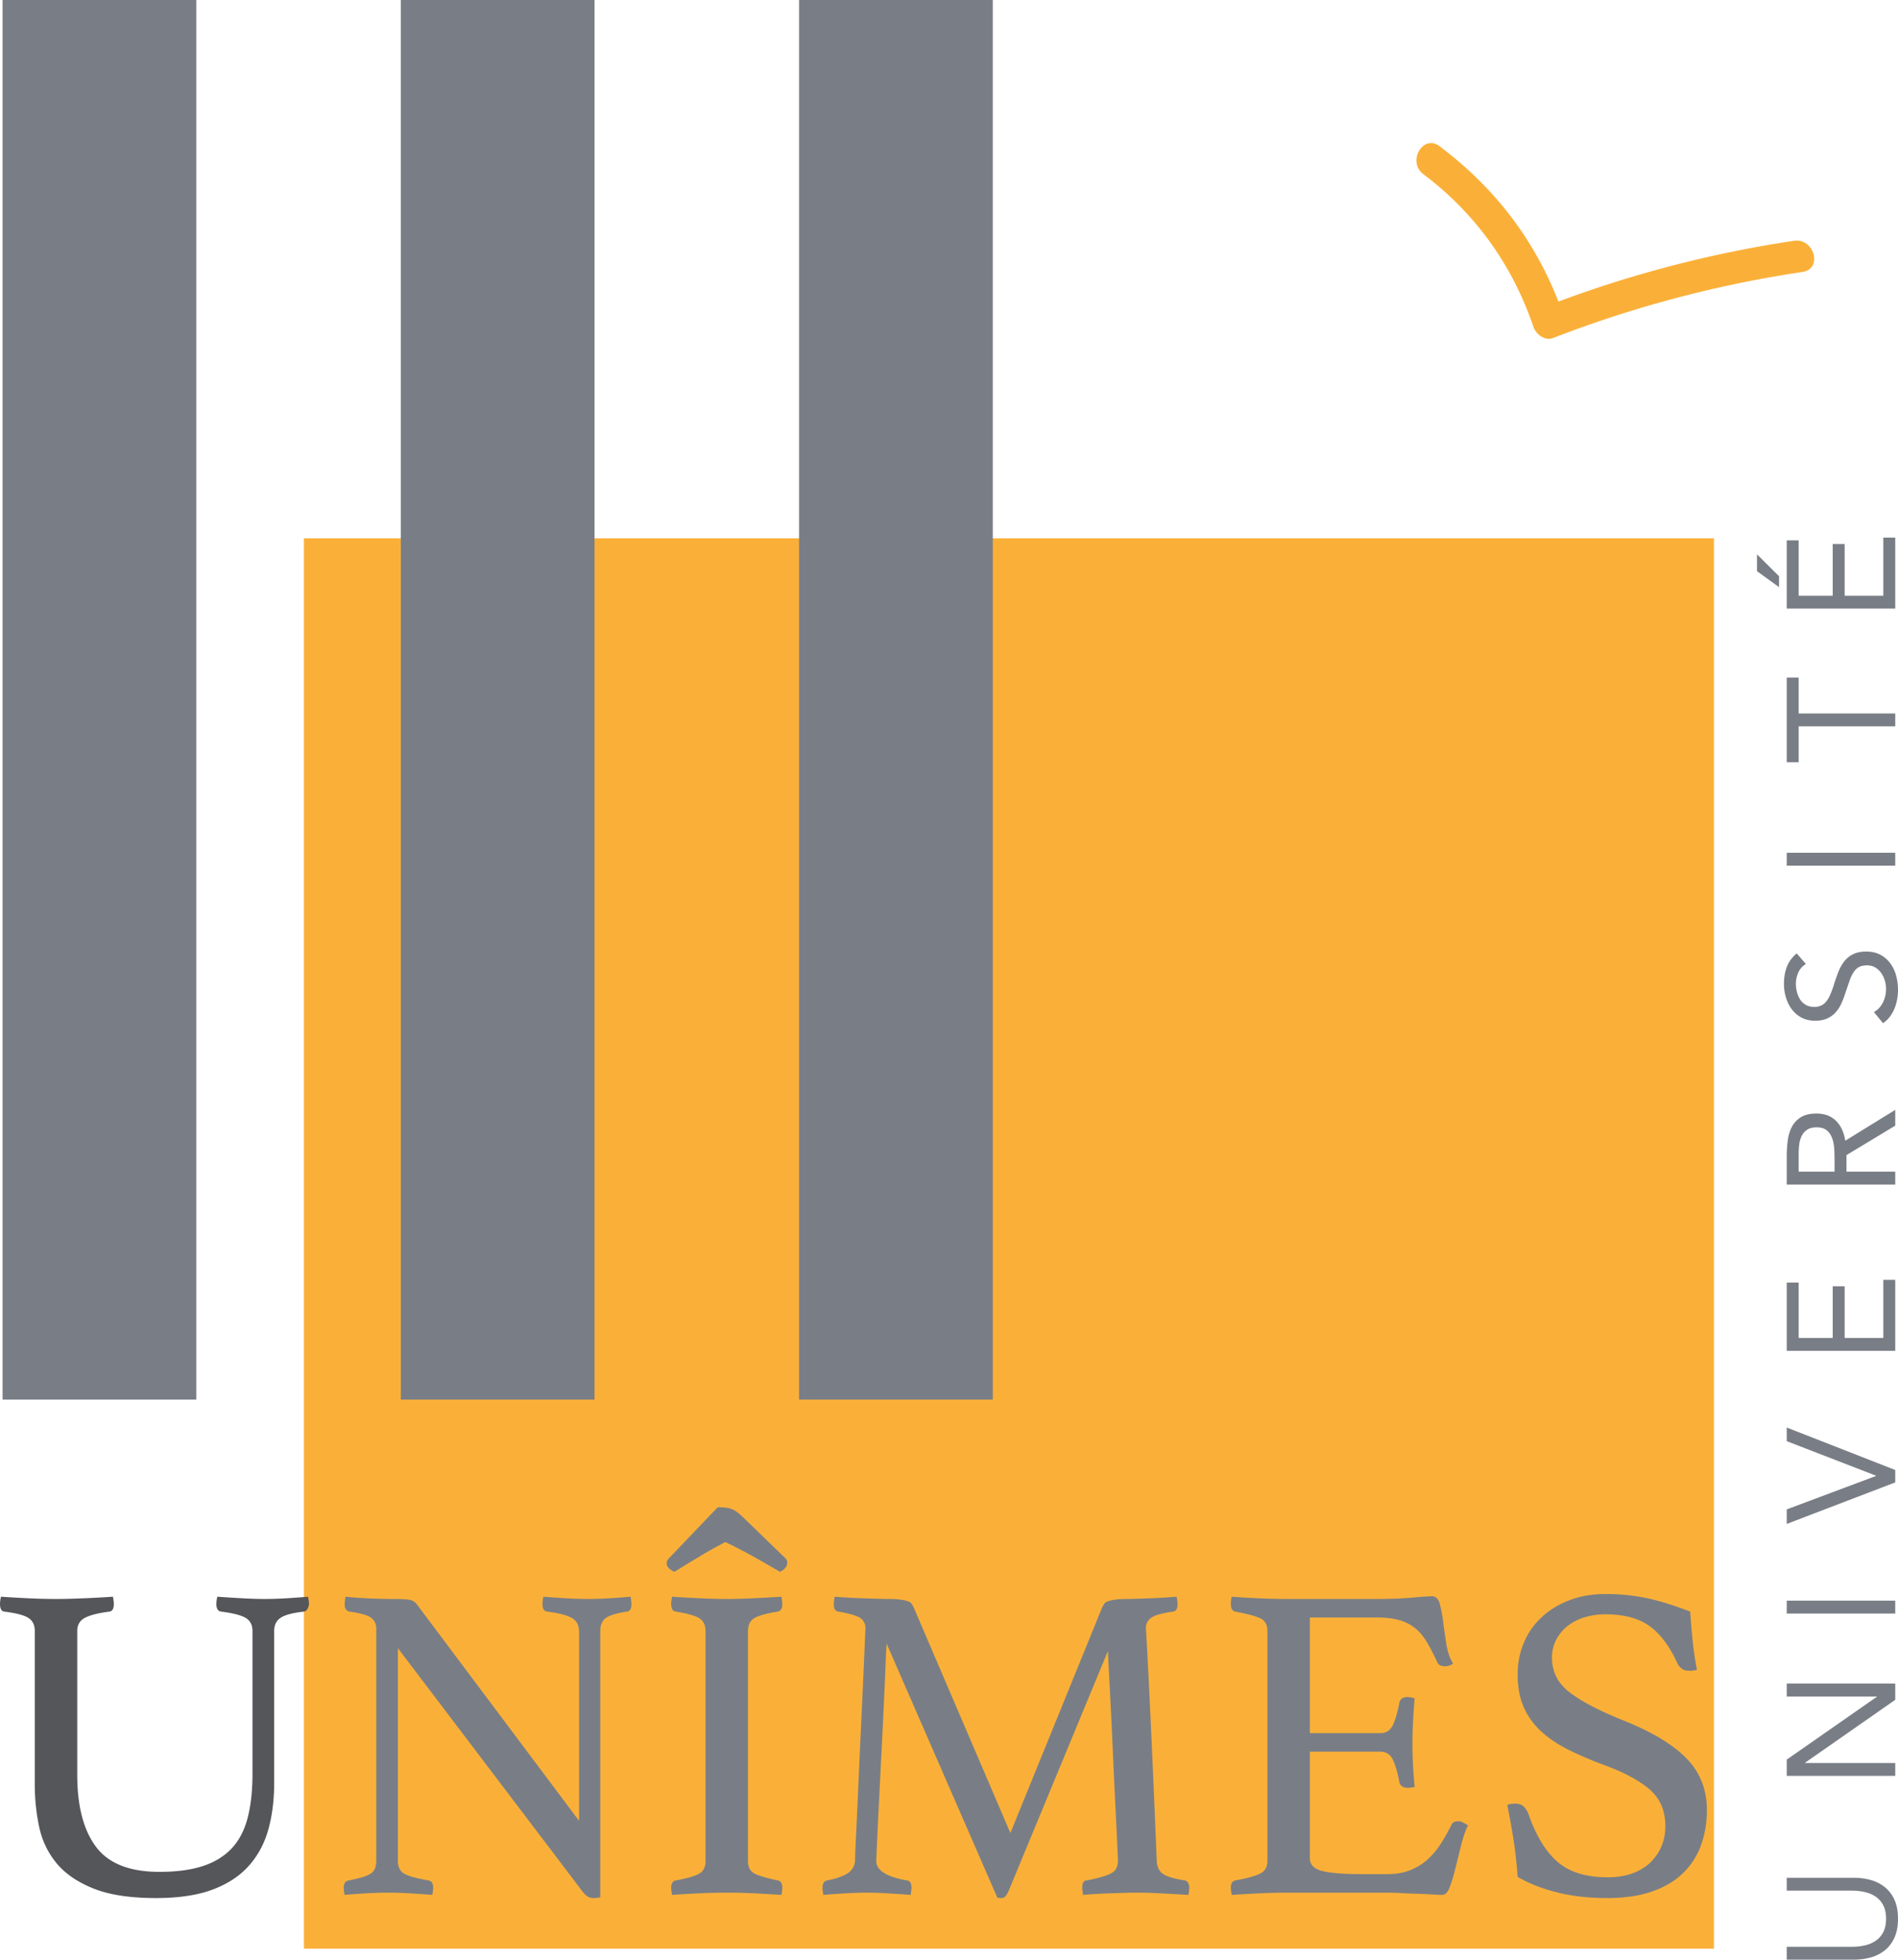
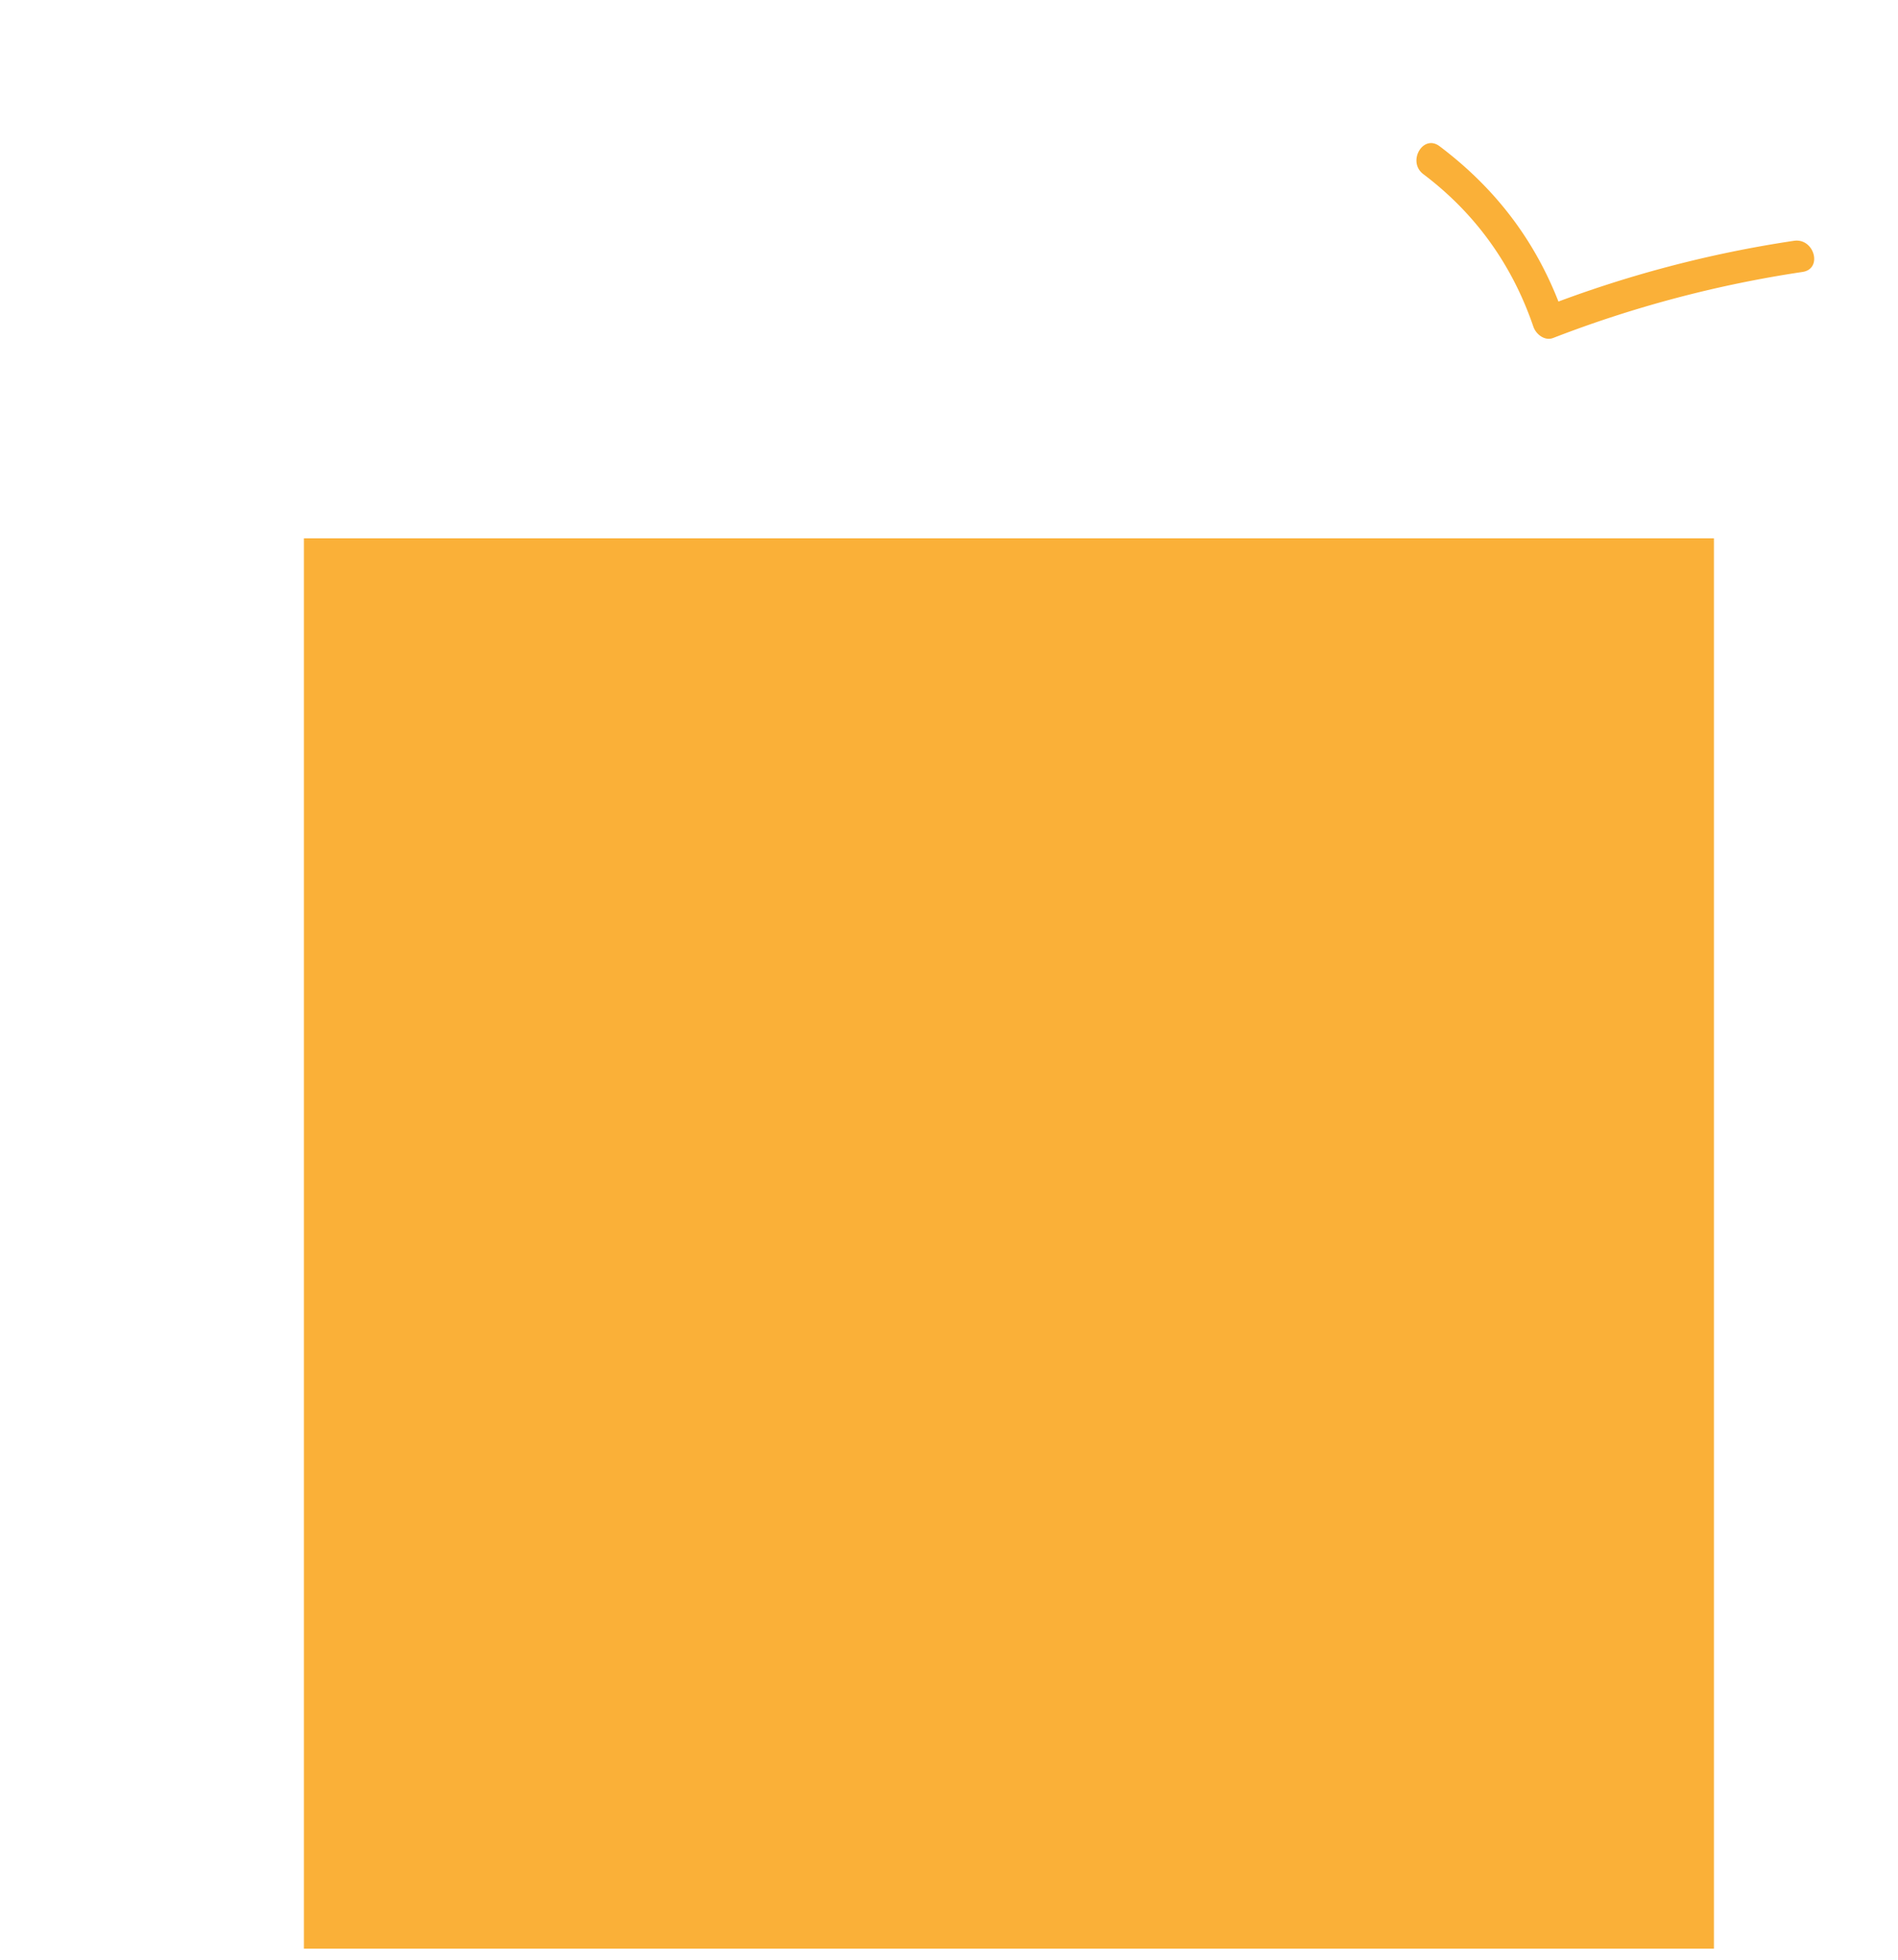
<svg xmlns="http://www.w3.org/2000/svg" width="176.339" height="182.02">
  <path fill="#fab038" d="M28.238 50h131v131h-131z" />
-   <path d="M25.473 165.599c0 1.594-.182 3.042-.546 4.342-.364 1.301-.972 2.428-1.825 3.38-.854.95-1.98 1.685-3.378 2.202-1.4.517-3.148.777-5.246.777-2.407 0-4.35-.302-5.833-.903-1.483-.601-2.623-1.391-3.42-2.37s-1.33-2.106-1.595-3.379a18.92 18.92 0 0 1-.399-3.881v-14.269c0-.56-.196-.965-.587-1.217-.393-.252-1.133-.447-2.225-.588-.28-.027-.419-.265-.419-.713 0-.167.027-.391.084-.671.839.056 1.7.105 2.58.147.882.041 1.728.063 2.54.063.727 0 1.58-.022 2.56-.063.978-.042 1.888-.09 2.727-.147.056.28.084.504.084.671 0 .448-.14.686-.42.713-1.063.141-1.825.336-2.287.588-.461.252-.692.657-.692 1.217v13.345c0 2.91.58 5.14 1.741 6.693s3.127 2.33 5.896 2.33c1.567 0 2.896-.175 3.987-.525 1.091-.35 1.987-.888 2.686-1.615s1.202-1.672 1.51-2.833c.308-1.16.462-2.553.462-4.176v-13.219c0-.56-.21-.965-.629-1.217-.42-.252-1.175-.447-2.266-.588-.309-.027-.462-.265-.462-.713 0-.167.028-.391.084-.671.811.056 1.601.105 2.371.147.77.041 1.434.063 1.993.063.672 0 1.35-.022 2.036-.063.685-.042 1.364-.09 2.035-.147.056.28.084.504.084.671a.92.92 0 0 1-.126.44c-.084.155-.196.246-.336.273-1.035.113-1.756.301-2.16.567-.407.266-.61.678-.61 1.238v14.1z" fill="#55565a" />
  <path d="M132.235 16.173c4.854 3.66 8.266 8.431 10.227 14.17.242.707 1.051 1.354 1.845 1.047a108.462 108.462 0 0 1 23.16-6.13c1.903-.285 1.094-3.176-.798-2.893a108.463 108.463 0 0 0-23.16 6.13l1.846 1.048c-2.245-6.57-6.072-11.79-11.606-15.962-1.542-1.162-3.038 1.441-1.514 2.59z" fill="#fab038" />
-   <path d="M.238 130h18V0h-18v130zm55-130h-18v130h18V0zm37 0h-18v130h18V0zM56.61 148.456a31.736 31.736 0 0 1-3.986 0c-.728-.042-1.441-.09-2.14-.147-.057.28-.085.504-.085.671 0 .448.154.686.462.713 1.063.141 1.819.336 2.266.588.448.252.672.686.672 1.301v17.541l-15.066-20.1a1.071 1.071 0 0 0-.65-.42c-.267-.056-.805-.084-1.616-.084-.392 0-.84-.007-1.343-.022-.503-.014-.98-.034-1.427-.062a34.397 34.397 0 0 1-1.594-.126c-.028.112-.042.21-.042.294a1.549 1.549 0 0 0-.042.377c0 .42.153.658.461.713 1.008.141 1.672.33 1.994.567.32.238.483.58.483 1.028v21.57c0 .56-.176.952-.525 1.175-.35.225-1.028.435-2.036.63-.308.056-.46.28-.46.671 0 .168.026.393.083.672.615-.057 1.3-.106 2.056-.148s1.412-.062 1.972-.062c.616 0 1.28.02 1.994.062s1.42.091 2.12.148c.055-.28.083-.504.083-.672 0-.392-.14-.615-.42-.67-1.119-.196-1.874-.406-2.266-.63-.392-.224-.587-.616-.587-1.176v-19.765l17.038 22.45c.223.309.42.512.587.61s.35.147.546.147c.084 0 .195-.008.336-.022a.973.973 0 0 0 .293-.062v-24.718c0-.56.175-.965.525-1.217.349-.252 1-.447 1.951-.588.28-.027.42-.265.42-.713 0-.168-.028-.391-.084-.671-.644.056-1.301.105-1.973.147zm12.506-7.45c-.392-.39-.735-.656-1.029-.797-.294-.14-.762-.209-1.405-.209l-4.533 4.741a.64.64 0 0 0-.21.462c0 .309.238.574.714.798.95-.588 1.776-1.092 2.476-1.51.699-.42 1.454-.84 2.266-1.26.979.476 1.867.938 2.665 1.385s1.601.91 2.413 1.385c.252-.14.426-.28.524-.42a.725.725 0 0 0 .147-.42.57.57 0 0 0-.168-.42l-3.86-3.734zm.965 9.296c.391-.238 1.118-.44 2.182-.609.279-.055.42-.294.42-.713 0-.168-.029-.391-.084-.671-.868.056-1.756.105-2.665.147-.91.041-1.714.063-2.413.063-.728 0-1.546-.022-2.455-.063-.91-.042-1.784-.09-2.623-.147-.056.28-.084.503-.084.671s.028.322.084.461c.056.141.168.225.336.252 1.063.168 1.79.371 2.182.609.392.238.587.636.587 1.196v21.36c0 .56-.195.952-.587 1.175-.392.225-1.12.435-2.182.63-.28.056-.42.28-.42.671 0 .168.028.393.084.672a109.93 109.93 0 0 1 2.58-.148 54.416 54.416 0 0 1 2.498-.062c.783 0 1.608.02 2.476.062s1.734.091 2.602.148c.055-.28.084-.504.084-.672 0-.392-.141-.615-.42-.67-1.064-.225-1.79-.441-2.182-.651-.393-.21-.588-.595-.588-1.155v-21.36c0-.56.195-.958.588-1.196zm39.993 24.361c-1.036-.168-1.721-.378-2.057-.63s-.517-.643-.546-1.175c-.167-4.112-.314-7.553-.44-10.323s-.23-4.987-.315-6.651a557.395 557.395 0 0 0-.252-4.68c0-.392.168-.706.504-.944.336-.238 1.007-.426 2.014-.567.28-.027.42-.265.42-.713 0-.168-.028-.391-.084-.671-.363.028-.763.056-1.196.084-.434.028-.86.048-1.28.063-.42.014-.811.027-1.175.041-.364.015-.658.022-.881.022-.504 0-.896.02-1.175.062-.28.042-.504.092-.672.148-.168.056-.287.14-.356.251-.07.112-.133.224-.189.335l-8.52 20.942-8.98-20.942a4.46 4.46 0 0 0-.188-.335c-.07-.11-.19-.195-.357-.251a4.18 4.18 0 0 0-.672-.148 8.413 8.413 0 0 0-1.175-.062c-.252 0-.587-.007-1.007-.022-.42-.014-.86-.027-1.322-.04a46.825 46.825 0 0 1-1.384-.064 66.897 66.897 0 0 1-1.239-.084c-.056.28-.084.503-.084.671 0 .448.14.686.42.713.98.168 1.643.357 1.993.567.35.21.525.539.525.986a1269.304 1269.304 0 0 1-.23 5.309l-.232 4.972c-.084 1.791-.16 3.484-.23 5.078s-.133 2.973-.19 4.134a65.26 65.26 0 0 0-.083 2.12c-.057.53-.315.93-.776 1.196-.462.265-1.07.468-1.826.608-.28.056-.42.28-.42.671 0 .168.028.393.084.672.672-.057 1.385-.106 2.14-.148s1.357-.062 1.805-.062c.56 0 1.202.02 1.93.062.728.042 1.47.091 2.225.148.055-.28.084-.504.084-.672 0-.419-.141-.643-.42-.67-1.903-.337-2.854-.938-2.854-1.806 0-.055.021-.56.063-1.51s.098-2.126.168-3.526l.23-4.574c.085-1.65.162-3.217.232-4.7s.125-2.762.167-3.84c.042-1.076.077-1.755.105-2.035l10.282 23.585c.055.027.181.042.378.042.168 0 .3-.064.398-.19.098-.126.203-.314.315-.566l9.19-22.2c0 .224.028.847.084 1.868a781.88 781.88 0 0 1 .4 8.162c.069 1.595.139 3.078.208 4.448.07 1.371.126 2.532.168 3.484s.064 1.468.064 1.552c0 .532-.203.91-.609 1.133-.406.225-1.169.448-2.287.672-.28 0-.42.224-.42.671 0 .168.028.393.084.672a51.626 51.626 0 0 1 2.54-.148c.46-.013.902-.027 1.32-.042.42-.013.77-.02 1.05-.02.671 0 1.406.02 2.204.062.797.042 1.684.091 2.664.148.056-.28.084-.504.084-.672s-.035-.314-.105-.44a.446.446 0 0 0-.314-.23zm25.43-5.498c-.336 0-.546.099-.63.294a18.971 18.971 0 0 1-1.048 1.847 6.965 6.965 0 0 1-1.239 1.448c-.46.405-.993.727-1.594.965-.602.238-1.308.356-2.12.356h-2.307c-1.735 0-2.98-.097-3.735-.294-.755-.195-1.133-.587-1.133-1.175v-9.903h6.547c.558 0 .958.273 1.195.818.237.545.427 1.21.566 1.994.084.363.35.545.798.545.196 0 .405-.028.63-.084a42.454 42.454 0 0 1-.21-4.07c0-.588.02-1.273.063-2.057.042-.783.09-1.483.146-2.098a3.057 3.057 0 0 0-.335-.084 1.87 1.87 0 0 0-.336-.042c-.42 0-.672.183-.756.546-.14.783-.329 1.447-.566 1.993-.237.545-.637.818-1.195.818h-6.547V150.24h6.21c.84 0 1.546.084 2.12.252a4.065 4.065 0 0 1 1.469.755c.405.336.761.763 1.07 1.28.308.518.629 1.14.965 1.868.111.252.35.377.714.377.279 0 .53-.083.754-.251-.307-.504-.517-1.119-.628-1.847-.113-.727-.21-1.412-.294-2.056s-.19-1.196-.316-1.658c-.125-.462-.37-.692-.734-.692-.308 0-.923.042-1.846.126-.924.084-2.015.126-3.273.126h-8.268c-.643 0-1.371-.014-2.182-.042a86.582 86.582 0 0 1-3.021-.168 2.502 2.502 0 0 0-.084.672c0 .418.14.657.419.712 1.176.225 1.966.44 2.371.65s.608.595.608 1.155v21.36c0 .56-.23.952-.692 1.175-.46.225-1.224.435-2.287.63-.28.056-.419.28-.419.671 0 .168.027.393.084.672.839-.057 1.72-.106 2.644-.148s1.79-.062 2.601-.062h9.19c.364 0 .798.014 1.301.042.504.027 1 .049 1.49.062.49.015.945.036 1.364.064.42.027.741.042.966.042.279 0 .51-.237.692-.714.182-.475.356-1.049.524-1.72.168-.672.342-1.378.525-2.12.182-.74.398-1.377.65-1.909-.14-.084-.287-.168-.44-.252a.923.923 0 0 0-.44-.126zm15.233-9.4c-2.154-.867-3.783-1.72-4.889-2.56-1.105-.839-1.657-1.916-1.657-3.231 0-.615.132-1.175.398-1.68.266-.502.622-.929 1.07-1.278a4.78 4.78 0 0 1 1.574-.798 6.574 6.574 0 0 1 1.91-.273c1.734 0 3.105.365 4.112 1.091 1.007.729 1.874 1.889 2.602 3.484.084.168.21.322.378.461s.433.21.797.21c.14 0 .35-.028.63-.084-.168-.84-.301-1.742-.399-2.707a76.41 76.41 0 0 1-.231-2.707c-1.511-.587-2.868-1.006-4.07-1.258a18.384 18.384 0 0 0-3.777-.378c-1.26 0-2.393.196-3.4.588-1.007.391-1.868.922-2.58 1.594-.714.671-1.26 1.462-1.637 2.371s-.567 1.882-.567 2.916c0 1.176.189 2.19.567 3.043s.916 1.602 1.615 2.245 1.54 1.21 2.519 1.7c.978.49 2.07.959 3.273 1.406 1.846.67 3.266 1.427 4.259 2.266.993.84 1.49 1.987 1.49 3.441 0 .644-.112 1.245-.336 1.805a4.484 4.484 0 0 1-1.007 1.51c-.448.448-1.007.797-1.678 1.05-.672.251-1.455.377-2.35.377-1.987 0-3.533-.475-4.638-1.427-1.105-.95-2.007-2.434-2.707-4.448-.14-.336-.3-.58-.482-.734-.183-.154-.44-.232-.776-.232-.28 0-.518.042-.713.126.222 1.092.419 2.183.587 3.274s.293 2.224.377 3.4c.979.587 2.175 1.063 3.588 1.426 1.412.363 2.987.546 4.721.546 1.65 0 3.064-.21 4.24-.63 1.174-.42 2.132-1 2.873-1.741s1.287-1.609 1.637-2.603c.35-.992.524-2.062.524-3.21 0-1.902-.636-3.504-1.909-4.804-1.273-1.301-3.252-2.483-5.938-3.546zm24.37 15.513a3.62 3.62 0 0 0-1.303-.656 5.804 5.804 0 0 0-1.566-.206H166v1.196h6.067c.408 0 .802.043 1.182.128.38.086.717.228 1.011.428.295.199.53.465.705.797.176.332.264.75.264 1.253s-.088.921-.264 1.253c-.175.333-.41.598-.705.798-.294.2-.631.342-1.01.427a5.36 5.36 0 0 1-1.183.128H166v1.196h6.238c.55 0 1.073-.068 1.566-.206a3.613 3.613 0 0 0 1.303-.655c.376-.299.675-.69.898-1.175.223-.484.334-1.073.334-1.766 0-.693-.111-1.282-.334-1.766a3.163 3.163 0 0 0-.898-1.174zm.976-17.39v-1.509H166v1.196h8.374v.029L166 163.442v1.51h10.083v-1.196h-8.374v-.029l8.374-5.839zm0-9.211H166v1.196h10.083v-1.196zm0-12.138L166 132.594v1.267l8.289 3.205v.028L166 140.199v1.352l10.083-3.859v-1.153zm0-17.664h-1.11v5.398h-3.59v-4.8h-1.11v4.8h-3.162v-5.141h-1.11v6.337h10.082v-6.594zm0-14.32v-1.466l-4.642 2.863c-.124-.789-.413-1.405-.87-1.852-.455-.446-1.053-.67-1.794-.67-.626 0-1.122.12-1.488.357a2.332 2.332 0 0 0-.833.926c-.19.38-.313.81-.37 1.288a12.2 12.2 0 0 0-.086 1.446v2.578h10.083v-1.197h-4.529v-1.538l4.529-2.734zm-5.64 4.273h-3.332v-1.68c0-.294.02-.586.057-.876a2.4 2.4 0 0 1 .235-.783c.119-.233.288-.42.506-.563.218-.142.508-.213.868-.213.418 0 .739.097.962.291.223.195.387.442.491.741.105.3.166.627.185.982.02.357.028.7.028 1.033v1.068zm-3.061-14.305c.36.19.783.284 1.267.284.418 0 .776-.064 1.076-.192.298-.128.555-.303.768-.527.214-.223.394-.486.542-.79.147-.304.277-.636.391-.997l.399-1.168a3.75 3.75 0 0 1 .384-.826c.143-.218.312-.38.506-.484.195-.104.449-.156.762-.156.285 0 .536.066.755.199.218.133.4.304.548.512.147.21.259.444.335.705a2.786 2.786 0 0 1-.17 2.015c-.191.39-.471.694-.841.912l.84 1.025c.256-.17.472-.375.648-.612.175-.237.318-.492.427-.762.109-.27.19-.553.242-.848.052-.294.078-.588.078-.882 0-.456-.06-.898-.178-1.325a3.43 3.43 0 0 0-.54-1.132 2.74 2.74 0 0 0-.92-.79c-.37-.2-.806-.3-1.31-.3-.493 0-.904.084-1.231.25-.328.166-.6.39-.82.67-.218.28-.398.602-.54.968a18.31 18.31 0 0 0-.399 1.132 8.98 8.98 0 0 1-.37 1.01 2.575 2.575 0 0 1-.4.656 1.274 1.274 0 0 1-.476.349 1.605 1.605 0 0 1-.605.107c-.295 0-.551-.062-.77-.185a1.496 1.496 0 0 1-.526-.492 2.324 2.324 0 0 1-.3-.69 3.107 3.107 0 0 1-.1-.784c0-.36.074-.707.221-1.04.148-.332.383-.598.706-.797l-.855-.982c-.436.37-.743.79-.919 1.26-.175.47-.263.99-.263 1.56 0 .446.062.873.185 1.28.124.41.306.775.549 1.097.242.323.543.58.904.77zm8.701-15.314H166v1.196h10.083V79.21zm-8.972-11.742h8.972v-1.196h-8.972v-3.333h-1.11V70.8h1.11v-3.332zm-3.873-14.413l2.05 1.481v-1.011l-2.05-2.037v1.567zm12.845-3.12h-1.11v5.398h-3.59v-4.799h-1.11v4.8h-3.162V50.19h-1.11v6.338h10.082v-6.594z" fill="#797e86" />
</svg>